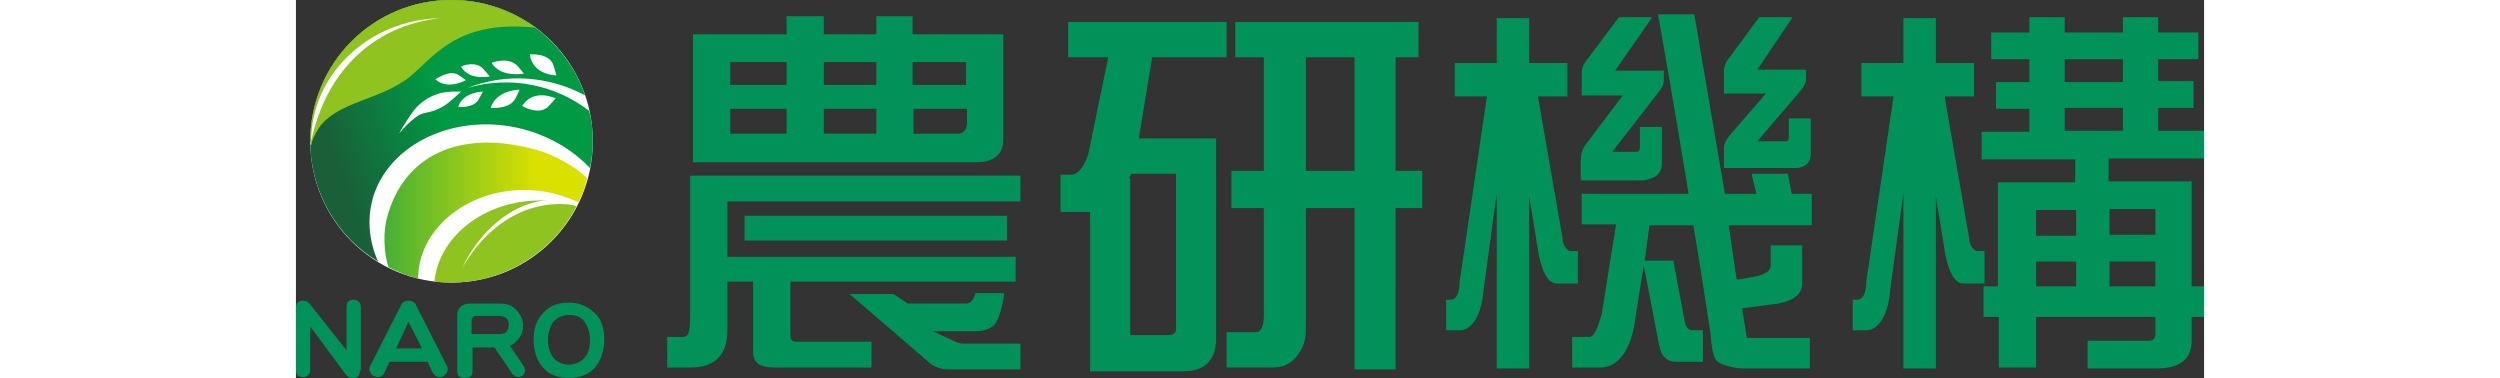
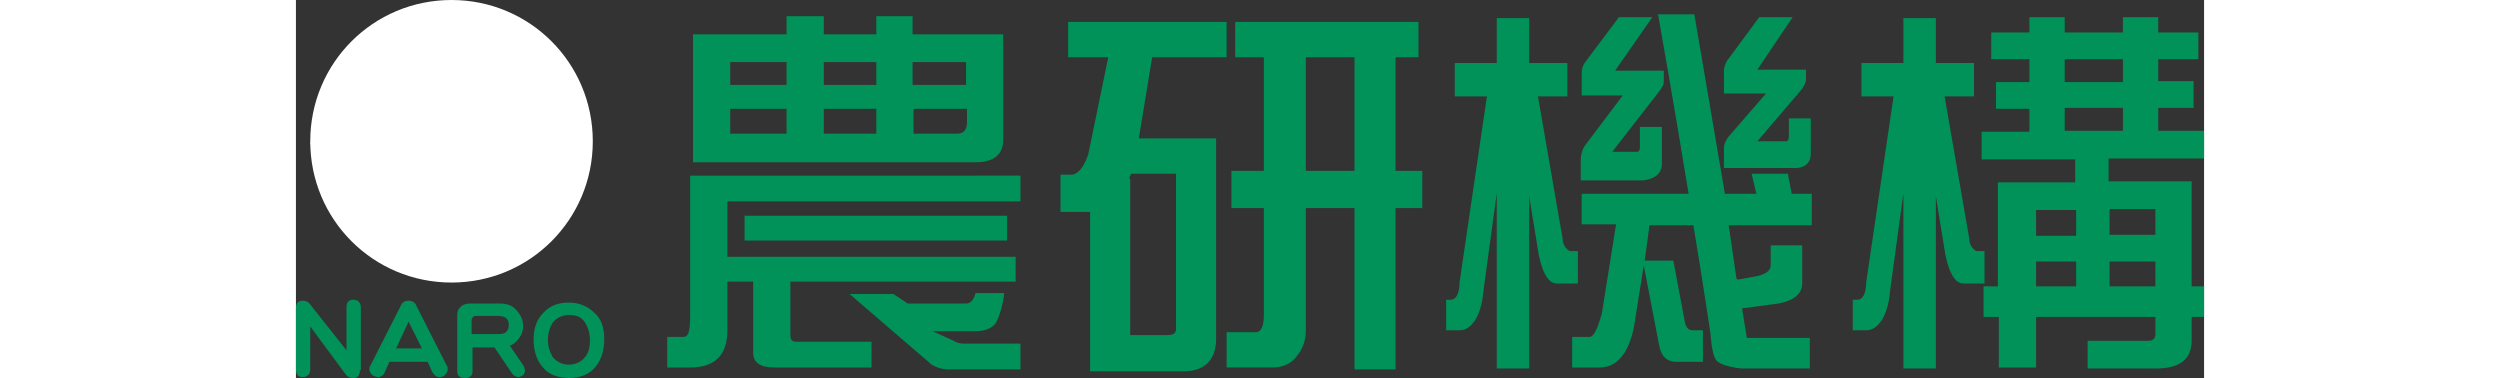
<svg xmlns="http://www.w3.org/2000/svg" viewBox="9.2 10.8 199.9 39.6" width="2500" height="378">
  <rect x="9.2" y="10.8" width="199.9" height="39.6" fill="#333333" stroke="none" />
  <linearGradient id="a" gradientUnits="userSpaceOnUse" x1="18.432" x2="39.728" y1="32.873" y2="32.873">
    <stop offset="0" stop-color="#45b035" />
    <stop offset=".75" stop-color="#dae000" />
  </linearGradient>
  <linearGradient id="b" gradientUnits="userSpaceOnUse" x1="10.655" x2="38.436" y1="28.041" y2="17.93">
    <stop offset=".094" stop-color="#196039" />
    <stop offset=".5" stop-color="#094" />
  </linearGradient>
  <path d="M40.3 25.6c0 8.2-6.6 14.8-14.8 14.8s-14.8-6.6-14.8-14.8 6.6-14.8 14.8-14.8 14.8 6.6 14.8 14.8z" fill="#fff" />
-   <path d="M33.1 30.7c2.1 0 4 .5 5.7 1.3.4-.8.7-1.6.9-2.5-.9-1.1-3.7-2.6-5.3-3-8.3-2.3-13.9.8-15.6 6.9-.5 1.6-.4 3.9.1 5.4 1 .5 2 .9 3.1 1.2 0-5.1 5-9.3 11.1-9.3z" fill="url(#a)" />
-   <path d="M34.8 31.8c-5.8 0-10.6 3.7-11.1 8.5.6.1 1.2.1 1.8.1 5.7 0 10.7-3.3 13.1-8-1.2-.4-2.5-.6-3.8-.6z" fill="#8fc31f" />
-   <path d="M40 28.4c.2-.9.3-1.9.3-2.8 0-1.1-.1-2.2-.4-3.2-3.5-2.7-8.2-3.7-12.7-2.4 4.1-1.6 8.6-1.2 12.3.8-2-5.8-7.5-10-14-10-8.2 0-14.8 6.6-14.8 14.8 0 5.3 2.8 10 7.1 12.6-1-2.3-1.2-4.7-.4-7.1 2-5.7 9.3-8.7 16.2-6.6 2.6.8 4.8 2.2 6.4 3.9zm-3.8-10.7c.4 1.4.3 1 .3 1s-2.5 0-2.8-2.2c0 0 2.1-.2 2.5 1.2zm-3.7.1c.9 1.1.6.7.6.7s-2.4.5-3.4-1.1c.1-.1 1.9-.7 2.8.4zm-3.6.3c.8.9.6.7.6.7s-2.1.5-3-1c0-.1 1.6-.7 2.4.3zm-2.6.6c1 .7.7.5.7.5s-1.9 1.1-3.2-.1c.1 0 1.5-1.1 2.5-.4zm-4.7 4.5c-1 .8-1.6 1.6-1.6 1.6s.8-1.5 1.7-2.6c.5-.6 1.3-1.2 2.2-1.5.9-.4 2.6-.3 2.6-.3s-1.4 1.3-1.8 1.5c-1.7 1-2 .4-3.1 1.3zm6.8-2.1c-.5 1.1-2.2.9-2.2.9.5-1.6 2.6-1.6 2.6-1.6s.2-.4-.4.7zm3.8 0c-.6 1.2-2.6 1-2.6 1 .6-1.9 3-1.9 3-1.9s.2-.3-.4.9zm3.5.8c-1 1.1-2.8 0-2.8 0 1.2-1.9 3.5-.8 3.5-.8s.3-.3-.7.8z" fill="url(#b)" />
-   <path d="M34.3 13.7c-2.5-1.8-5.5-2.9-8.8-2.9-8.2 0-14.8 6.6-14.8 14.8v.5c.4-1.1.9-2.1 1.6-2.7 2.2-2 5.7-2.3 8.5-4.3 2.7-2 4.9-6.3 13.5-5.4z" fill="#8fc31f" />
  <path d="M10.8 25.6c1.5-7.2 6.4-12.1 13.5-12.9-7.5.2-13.5 5.9-13.5 12.9v.4c-.1-.1-.1-.2 0-.4zM38.4 32.3c-4.5-.7-8.9 1.6-11.8 6.6 2.6-5.5 7.9-8.4 11.8-6.6.1 0 .2.1.3.1-.2-.1-.2-.1-.3-.1z" fill="#fff" />
  <g fill="#009259">
    <path d="M15.9 49.6c0 .5-.2.8-.7.8-.3 0-.6-.1-.8-.4l-3.7-5v4.5c0 .5-.3.8-.8.8s-.7-.3-.7-.8v-6.4c0-.5.2-.8.7-.8.3 0 .6.1.8.4l3.8 4.8V43c0-.5.2-.8.7-.8s.8.3.8.8v6.6zM25.1 49.5c0 .2-.1.4-.3.6s-.4.2-.6.2c-.3 0-.5-.2-.7-.5l-.5-1.1h-4l-.5 1.1c-.1.3-.4.5-.7.5-.2 0-.4-.1-.6-.2-.2-.2-.3-.4-.3-.6 0-.1 0-.3.1-.4l3.2-6.3c.1-.3.4-.5.8-.5s.7.2.8.5l3.2 6.3c.1.1.1.3.1.4zm-2.7-2.2L21 44.5l-1.3 2.8zM33.2 49.6c0 .2-.1.4-.2.5-.2.1-.3.2-.5.2s-.4-.1-.6-.3L30 47.2h-2.3v2.5c0 .5-.3.7-.8.7s-.8-.2-.8-.7v-5.9c0-.4.1-.6.4-.9.2-.2.6-.3.9-.3h3.2c.7 0 1.3.2 1.7.7.4.4.7 1 .7 1.6 0 .5-.1.9-.4 1.3s-.6.7-1 .8l1.5 2.2c0 .1.1.3.1.4zm-1.7-4.8c0-.3-.1-.5-.3-.7-.2-.1-.4-.2-.8-.2H28c-.2 0-.4.2-.4.5v1.4h2.9c.3 0 .6-.1.7-.2.2-.2.3-.4.3-.8zM41.5 46.3c0 1.2-.3 2.2-.9 2.9-.6.8-1.6 1.2-2.8 1.2s-2.2-.4-2.8-1.2c-.6-.7-.9-1.7-.9-2.8 0-1.2.3-2.1 1-2.8.7-.8 1.6-1.1 2.7-1.1s2 .4 2.7 1.1c.7.6 1 1.6 1 2.7zm-1.5.1c0-.7-.2-1.3-.5-1.8-.4-.6-.9-.8-1.7-.8-.7 0-1.3.3-1.7.8-.3.5-.5 1.1-.5 1.8s.2 1.3.5 1.8c.4.5 1 .8 1.7.8s1.3-.3 1.7-.8.5-1.1.5-1.8zM78.5 24.8h-4.6v-2.6h5.6v1.6c-.1.7-.4 1-1 1zM50.8 14.4v13.4h29.6c1.9 0 2.9-.8 2.9-2.4v-11h-9.5v-1.9H70v1.9h-5.5v-1.9h-3.9v1.9zM70 24.8h-5.5v-2.6H70zm-9.4 0h-5.9v-2.6h5.9zm-5.9-5.1v-2.4h5.9v2.4zm9.8-2.4H70v2.4h-5.5zm9.3 0h5.6v2.4h-5.6zm11.3 11.9H50.5v14.7c0 2-.3 2.2-.8 2.2h-1.6v3.2h2.4c2.6 0 3.9-1.3 3.9-3.9v-5.1h2.7v7.4c0 1.1.7 1.6 2.3 1.6h10.1v-2.7h-7.9c-.4 0-.6-.2-.6-.7v-5.6h23.6v-2.6H54.4v-5.8h30.7zm-1.5 4.2H56.2V36h27.5v-2.6zm-11.8 8.2h-4.6l8.6 7.4c.5.3 1.1.5 1.8.5h7.5v-2.7h-5.9c-.4 0-.8-.1-1.1-.3l-2.2-1h4.5c.8 0 1.4-.2 1.9-.6s1-2.3 1.1-3.4h-3c-.2.7-.5 1.1-1 1.1h-6.1zM96.5 29.5c0-.1.1-.3.2-.5h4.7v16.3c0 .4-.3.6-.8.6h-4V29.5zm10.1-16.4H90.1v3.7h4.2L92.2 27c-.5 1.4-1.1 2.1-1.8 2.1h-1.1V33h3.1v16.7h9.8c2.2 0 3.4-1.2 3.4-3.4v-21h-8.1l1.4-8.5h7.8v-3.7zm20.3 0h-19.3v3.7h3v11.9h-3.4v3.9h3.4v11.2c0 1.2-.3 1.8-.8 1.8h-3.1v3.7h4.7c1.1 0 1.9-.3 2.5-1 .7-.8 1.1-1.7 1.1-2.9V32.6h5.1v16.9h4.3V32.6h2.8v-3.9h-2.8V16.8h2.4v-3.7zm-6.8 15.6H115V16.8h5.1zM152.3 27.9v-3.8H150v2.1c0 .3-.1.5-.3.5h-2.6l4.9-6.3c.3-.4.5-.7.5-1.1v-1.1h-5.1l3.9-5.6h-3.5l-3.6 4.8c-.2.3-.3.7-.3 1v2.4h4.3l-4 5.3c-.3.5-.4 1-.4 1.5v2.1h6.6c1.2-.2 1.9-.7 1.9-1.8zM167.9 26.9v-3.7h-2.3v1.9c0 .3-.1.5-.3.5h-3l4.7-5.5c.2-.3.4-.7.4-.9v-1.1h-5.1l3.7-5.5h-3.5l-3.4 4.6c-.2.4-.3.7-.3 1v2.4h4.4l-3.9 4.5c-.3.4-.5.8-.5 1.2v2.1h7.1c1.2.1 2-.4 2-1.5z" />
    <path d="M168 34.3v-3.2h-2.1l-.4-2.1h-3.8l.5 2.1h-3.3l-3.2-18.8h-3.8s1.7 9.6 3.2 18.8h-11.2v3.2h3.6l-1.5 9.4c-.4 1.4-.8 2.4-1.3 2.4h-1.8v3.2h2.9c1.9 0 3.1-1.7 3.6-4.4l1-6.3 1.6 8.3c.2 1.2.8 1.8 1.8 1.8h2.8v-3.3h-1.1c-.4 0-.7-.3-.8-.9l-1.2-6.4h-3l.5-3.7h4.6c1 6 1.8 11.4 1.8 11.4s.1 1.9.5 2.6c.4.8 2.7 1 2.7 1H167.8v-3.2h-6.6l-.5-3.1 3.8-.5c1.6-.3 2.5-1 2.5-2.1v-4h-3.3v2.1c0 .6-.6 1-1.8 1.2l-1.7.3-.1-.2-.8-5.5h8.7zM185 20.9h-4v28.5h-3.4V20.9h-4.4v-3.5h4.4v-4.7h3.4v4.7h4zm-6-.1l-2.8 20.5c-.1 1.4-.5 2.5-.9 3.1-.5.7-1 1-1.6 1h-1.4v-3.2h.5c.5 0 .9-.6.9-1.8l2.9-19.7h2.4zm2.9 0l2.6 15c0 .8.6 1.3.8 1.3h.8v3.4h-2.2c-.9 0-1.5-1.1-1.9-3l-2.7-16.6h2.6z" />
    <path d="M142.4 20.9h-4v28.5H135V20.9h-4.4v-3.5h4.4v-4.7h3.4v4.7h4zm-6-.1l-2.8 20.5c-.1 1.4-.5 2.5-.9 3.1-.5.7-1 1-1.6 1h-1.4v-3.2h.5c.5 0 .9-.6.9-1.8l2.9-19.7h2.4zm2.9 0l2.6 15c0 .8.6 1.3.8 1.3h.8v3.4h-2.2c-.9 0-1.5-1.1-1.9-3l-2.7-16.6h2.6zM191.5 40.8v-2.6h4.2v2.6zm17-26.6h-4.2v-1.6h-3.7v1.6h-6.1v-1.6h-3.7v1.6h-4V17h4v2.4h-3.5v2.8h3.5v2.4h-5v2.9h9.8v2.4h-8.1v10.9H186V44h1.6v5.3h3.9V44H204v1.8c0 .4-.2.7-.7.7h-6.4v2.9h7.2c2.5 0 3.7-1 3.7-2.9V44h1.3v-3.2h-1.3v-11h-8.7v-2.4h10v-2.9h-4.8v-2.4h3.7v-2.8h-3.7V17h4.2zm-9.3 26.6v-2.6h4.8v2.6zm-4.7-16.3v-2.4h6.1v2.4zm6.1-5.1h-6.1V17h6.1zm-9.1 16.1v-2.7h4.2v2.7zm7.7-2.8h4.8v2.7h-4.8z" />
  </g>
</svg>